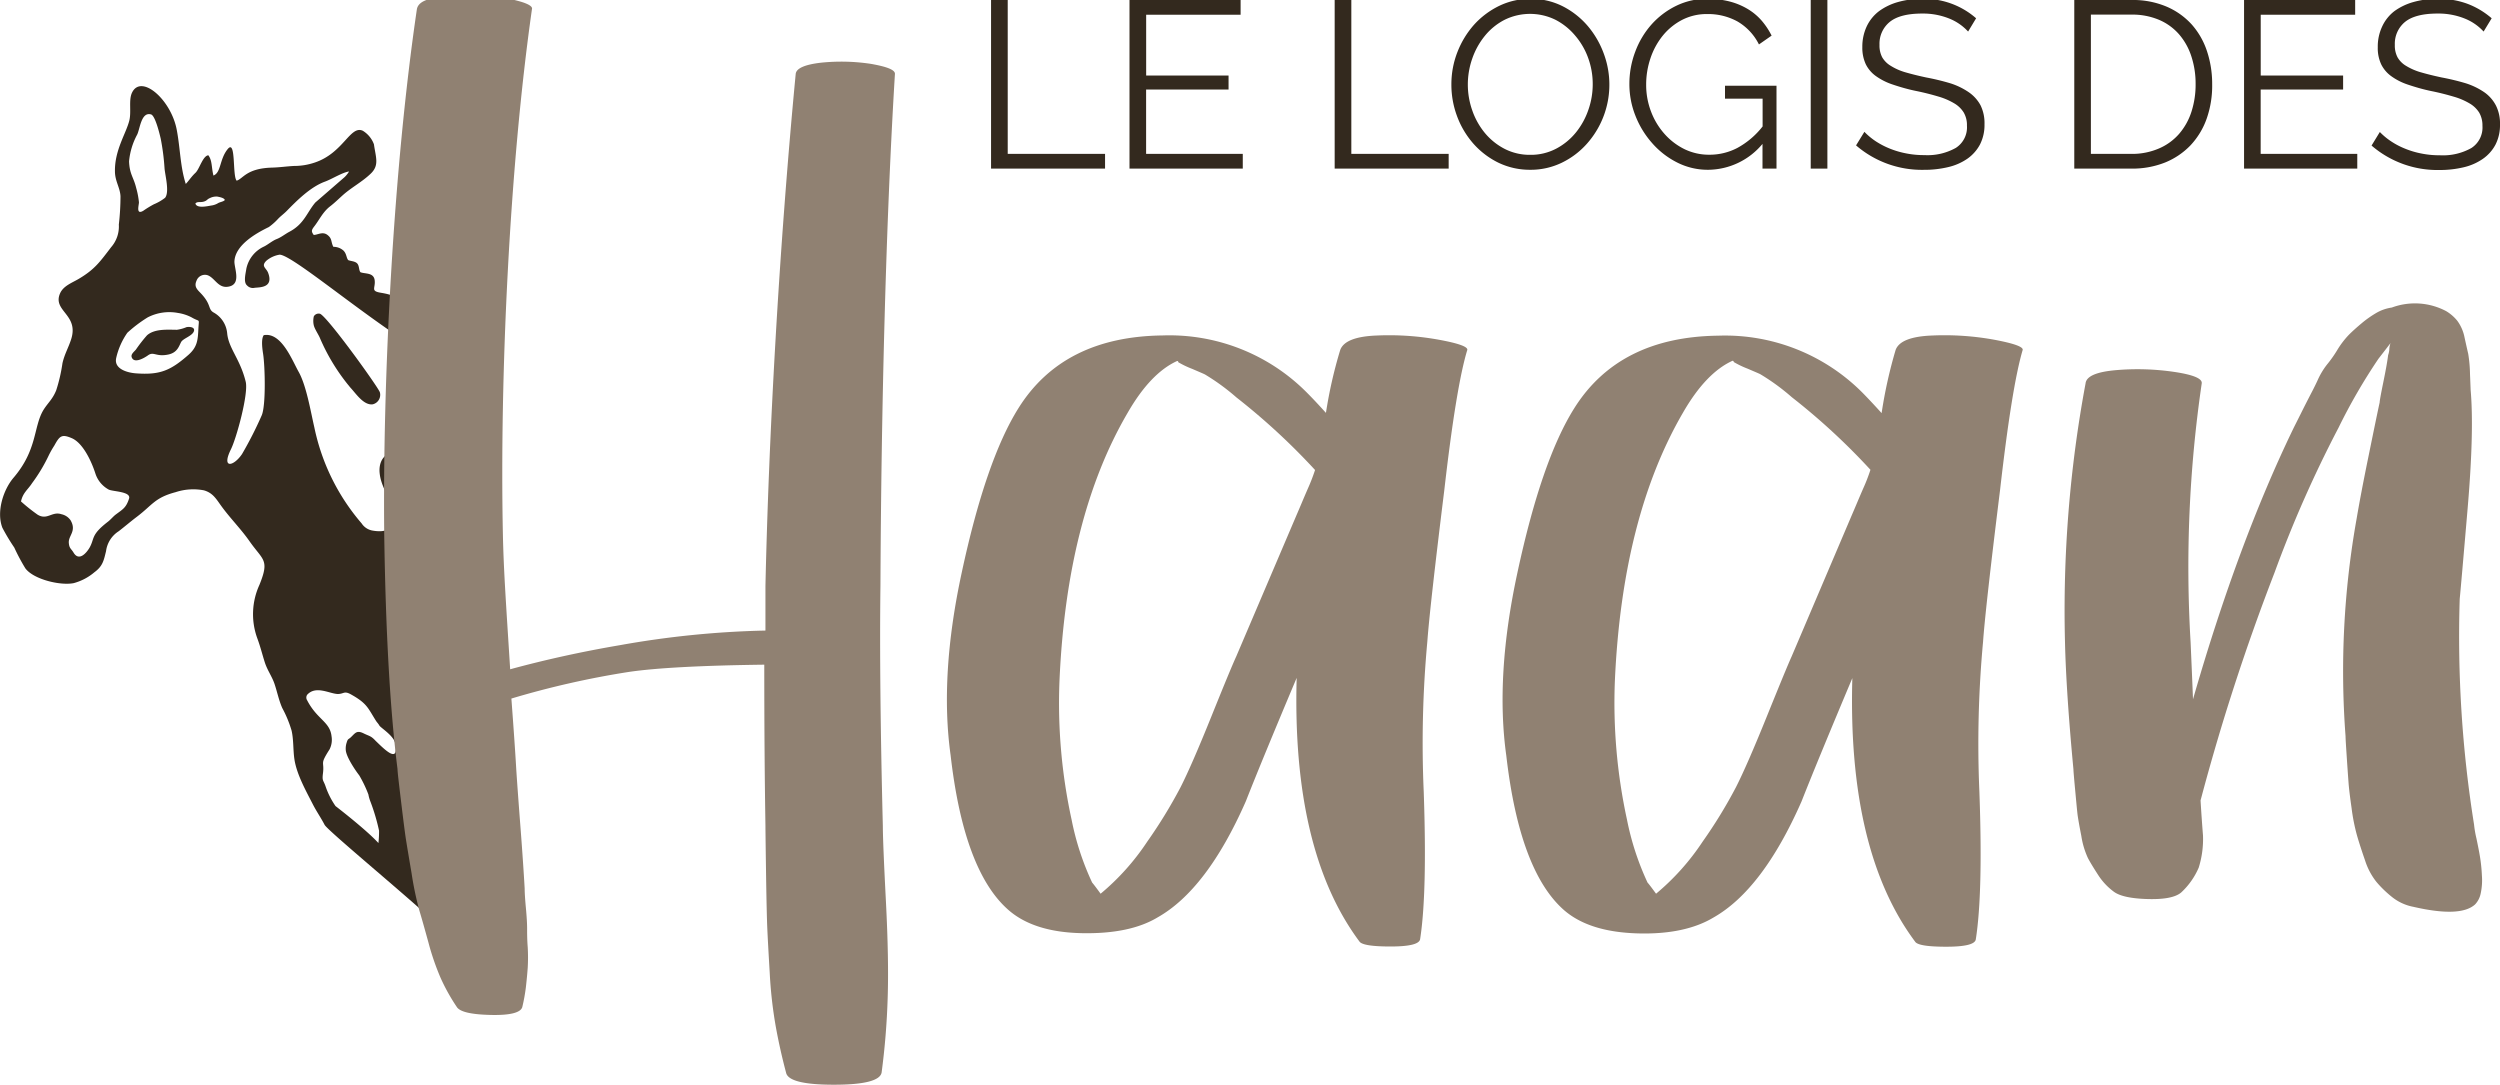
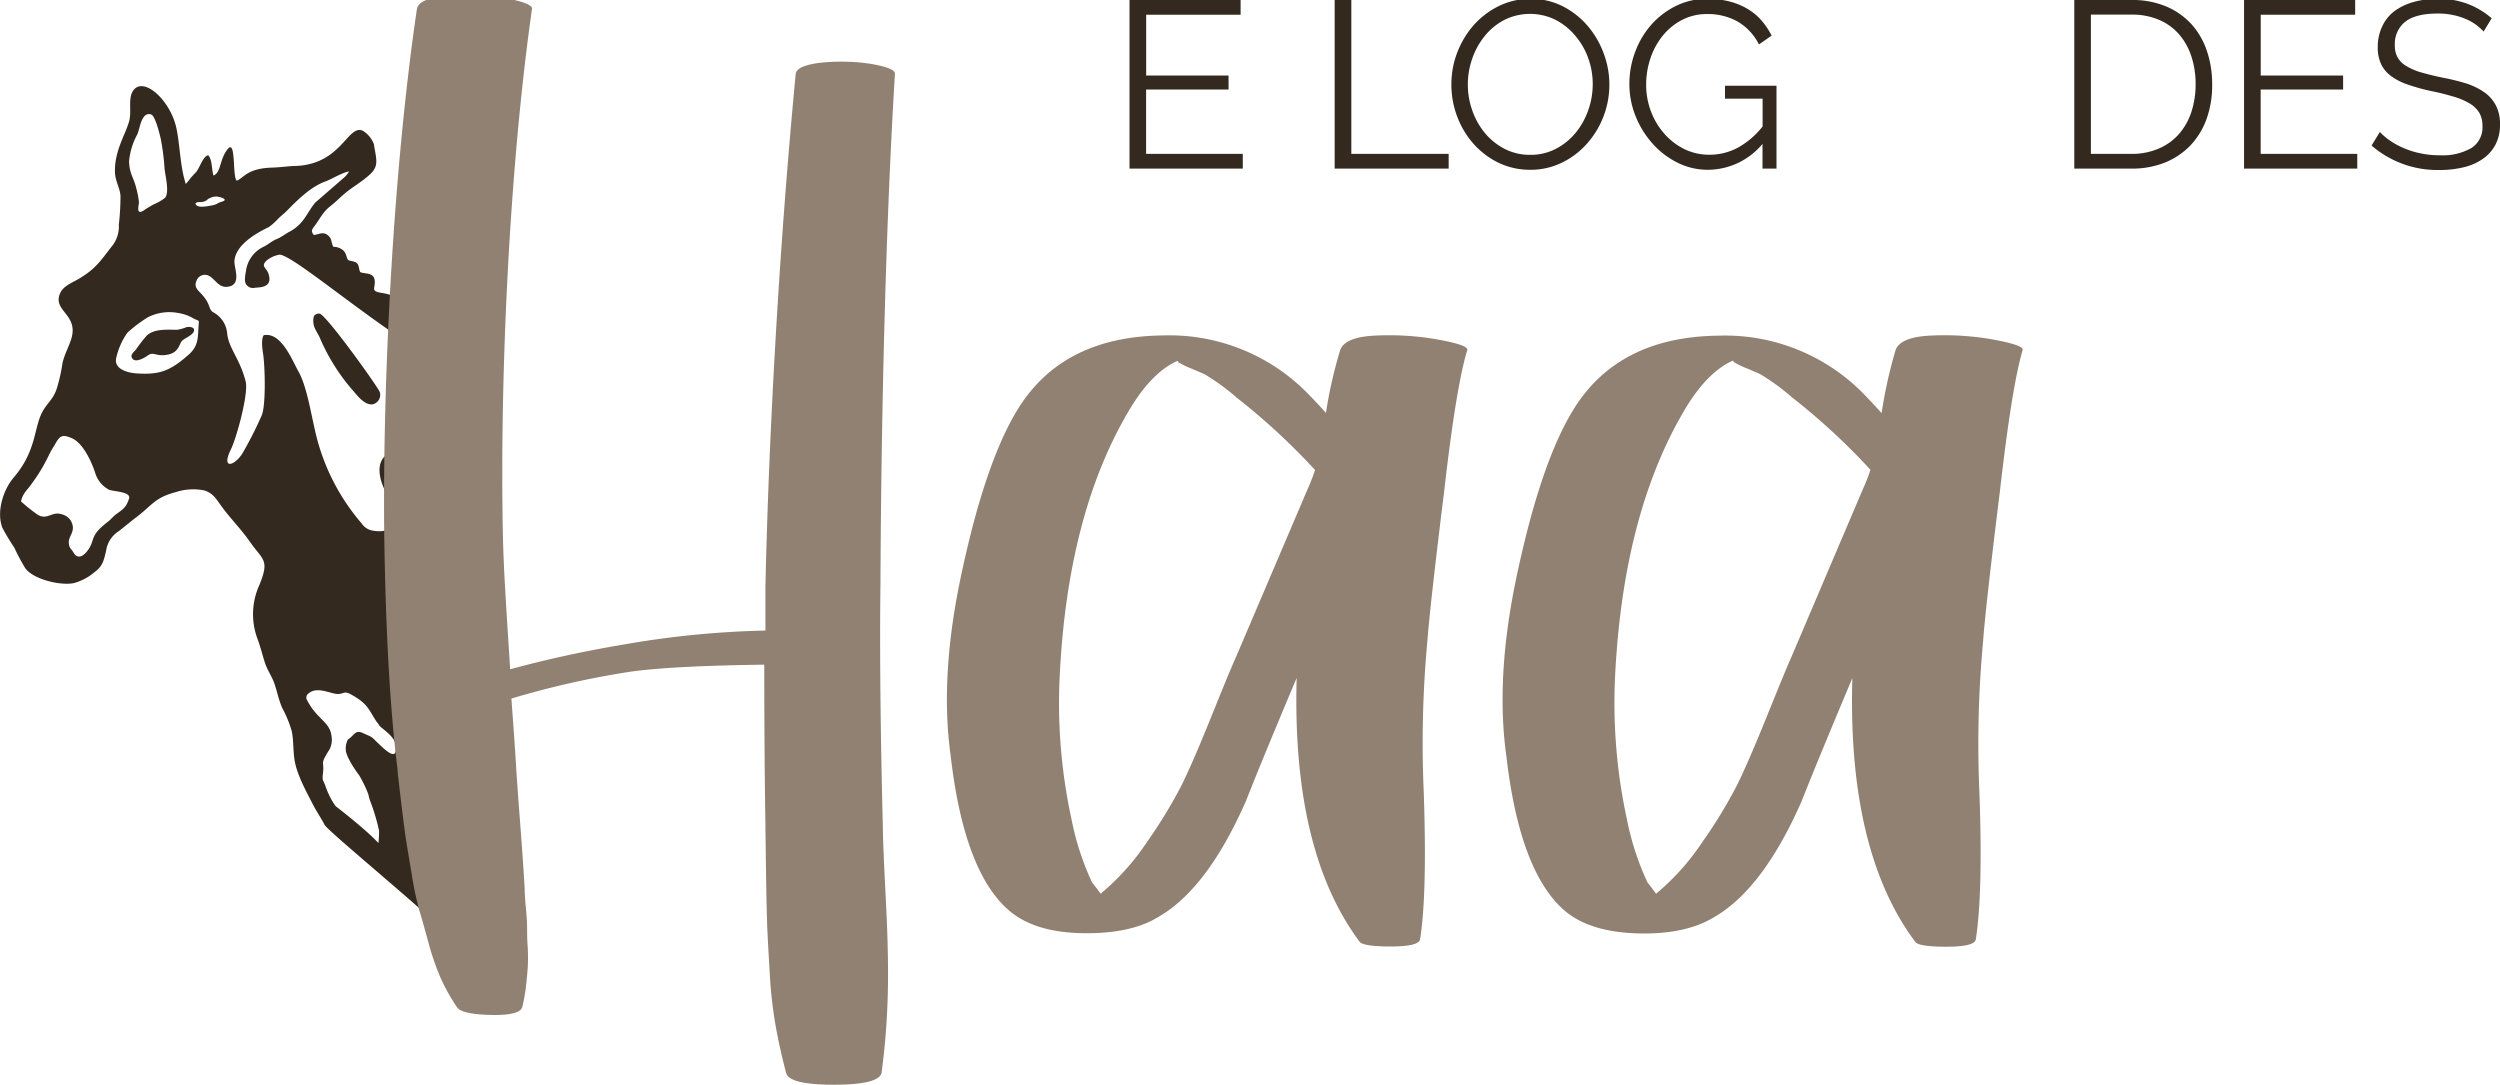
<svg xmlns="http://www.w3.org/2000/svg" id="Calque_1" data-name="Calque 1" viewBox="0 0 450 195.25">
  <defs>
    <style>.cls-1{fill:#33291e;}.cls-2{fill:#908172;}</style>
  </defs>
  <path class="cls-1" d="M46.7,105.27a12.67,12.67,0,0,0-.41,9.56c.57,1.52.88,2.84,1.36,4.35s1.31,2.55,1.79,4,.75,2.87,1.37,4.27a20.76,20.76,0,0,1,1.68,4.07c.38,1.7.25,3.46.51,5.18.41,2.69,2.07,5.65,3.32,8.09.65,1.27,1.45,2.41,2.11,3.68s22,18.69,22.47,20.27l-12-15.92c-.75-1.77-8.51-7.73-8.51-7.73a14.37,14.37,0,0,1-1.81-3.61c-.39-1.1-.62-.9-.45-2.25.3-2.33-.64-1.47,1.2-4.36a3.81,3.81,0,0,0,.35-2.33c-.29-2.66-2.59-3-4.39-6.48a.9.9,0,0,1,0-1c1.56-1.72,4-.2,5.49-.14,1.11,0,1.13-.58,2.26,0,3.06,1.68,3.16,2.5,4.65,4.85.22.33.37.43.6.83s2.61,1.84,2.86,3.23c.69,3.78-2,1-3.55-.49-.84-.91-1.11-.82-2.12-1.32-1.25-.62-1.5-.11-2.31.67-.45.43-.55.24-.76.95a3.4,3.4,0,0,0-.16,1.48c.15,1.19,1.63,3.44,2.41,4.44A22.19,22.19,0,0,1,66.31,143a6.89,6.89,0,0,0,.4,1.37,36,36,0,0,1,1.52,5.16,19.44,19.44,0,0,1-.26,3.3L80.9,168.72c.48-2.65-6.4-17.95-5.45-19.7a18.39,18.39,0,0,0,.71-2.58,20.83,20.83,0,0,1,1-2.26c1.52-3.38.13-6.19,2-9.44V116.91a21.05,21.05,0,0,1-3.05-7,22.76,22.76,0,0,1,.18-6.11c.86-4,2.46-6.27,2.46-10.78,0-3.08-.62-7.64-2.93-10A7.53,7.53,0,0,0,71,81.37c-2,.22-2.84,1.88-2.67,3.73s1,3.11,1.62,4.87c.46,1.28,1.06,4.15-.07,5.21-.61.58-2,.47-2.78.33a2.92,2.92,0,0,1-2-1.29,38.38,38.38,0,0,1-8.52-17.3c-.67-2.9-1.44-7.54-2.83-10-1.19-2.12-3.11-7.17-6.27-6.59-.51.66-.26,2.49-.13,3.3.36,2.25.54,9.51-.27,11.2a67.8,67.8,0,0,1-3.52,6.91c-1.54,2.27-3.74,2.68-2-.85,1-2,3.19-10,2.67-12.17-1-4.11-3.09-6-3.34-8.75a4.75,4.75,0,0,0-2.44-3.72c-1.1-.64-.3-1.42-2.45-3.61-.63-.64-1.05-1.15-.63-2.1a1.61,1.61,0,0,1,2-1c1.39.51,1.94,2.57,4,2s.75-3.36.83-4.55c.18-2.89,3.87-5,6.19-6.12a10.78,10.78,0,0,0,1.62-1.43c.49-.53,1.08-.94,1.59-1.46,1.89-1.93,4.31-4.35,6.93-5.3,1.2-.44,3.17-1.68,4.3-1.81a5,5,0,0,1-.79,1l-5.28,4.58c-1.53,1.8-2,3.87-4.69,5.28-.73.39-1.48,1-2.26,1.3s-1.58,1-2.29,1.35a5.66,5.66,0,0,0-3.18,4c-.12.85-.56,2.42.13,3a1.42,1.42,0,0,0,1.34.43c.8-.12,3.49.08,2.46-2.68-.34-.92-1.34-1.18-.33-2.19a4.86,4.86,0,0,1,2.4-1.1c2.66.09,19,14.39,29,19.31V61.53c-2.52-1.3-2.32-2.55-4.38-4.05-.76-.56-2.18-.86-2.81-1.56-1.5-1.7.73-2.5-3.63-3.23-1.88-.31-.9-.83-1.08-2.25S65.7,49.33,64.88,49c-.31-.38-.18-1.12-.57-1.56s-1.17-.42-1.63-.62c-.35-.41-.27-1.08-.82-1.68A2.67,2.67,0,0,0,60,44.43c-.47-.93-.18-1.47-1.06-2.14s-1.76,0-2.47,0c-.43-.59-.43-.82,0-1.41,1-1.26,1.61-2.7,2.94-3.73.8-.61,1.57-1.37,2.33-2.05,1.62-1.43,3.44-2.35,5-3.85s.91-2.88.57-5.27a4.78,4.78,0,0,0-2-2.44c-2.27-1.06-3.48,4-8.66,5.72a11.35,11.35,0,0,1-3.7.61c-1.35.07-2.57.26-4,.3-4.59.13-5.18,2-6.35,2.35C41.8,31.7,42.51,25,41,26.82s-1.17,4.24-2.58,4.78c-.37-1.43-.2-2.71-.92-3.65-1,.1-1.6,2.49-2.32,3.16s-1.23,1.48-1.74,2c-1-3.1-1-6.44-1.61-9.66-1-5.53-6.43-10.21-8.07-6.76-.63,1.32-.09,3.38-.48,5C22.71,24,20.63,27,20.69,30.83c0,1.77.92,2.94,1,4.49a45.63,45.63,0,0,1-.3,5.11A5.66,5.66,0,0,1,20,44.5c-2,2.61-2.94,4-5.87,5.72-1.19.7-2.73,1.24-3.32,2.59-1.39,3.2,3.43,3.77,2,8.25-.49,1.54-1.2,2.68-1.57,4.34a29.44,29.44,0,0,1-1.12,4.85c-.67,1.65-1.45,2.19-2.31,3.56C6,76.82,6.76,80.94,2.43,86c-1.87,2.21-3.1,6.16-2,9a36.1,36.1,0,0,0,2.14,3.56,35.32,35.32,0,0,0,2,3.75c1.5,2,6.34,3.14,8.71,2.65A9.64,9.64,0,0,0,17,103c1.49-1.1,1.67-2.08,2.09-3.8a5,5,0,0,1,2.28-3.58c1.1-.85,2.12-1.73,3.24-2.58,2.84-2.14,3.22-3.45,7-4.45a10.14,10.14,0,0,1,5.09-.33c1.61.46,2.2,1.53,3.11,2.79,1.61,2.23,3.54,4.13,5.13,6.41C47.36,100.9,48.55,100.71,46.7,105.27ZM36.56,36.32c.73-.17.64-.42,1.21-.66a2.54,2.54,0,0,1,1.39-.27c.41.09,1.19.23,1.31.61-.21.28-.81.35-1.17.54A3.2,3.2,0,0,1,38,37c-.72.12-2.58.56-2.83-.37C35.51,36.24,36,36.45,36.56,36.32ZM24.7,24.21c.5-1.05.72-4.1,2.47-3.62.78.2,1.57,3.57,1.76,4.37a41.87,41.87,0,0,1,.69,5.38c.12,1.3.91,4.22.1,5.26a8.74,8.74,0,0,1-2,1.16,17.83,17.83,0,0,0-1.93,1.18c-1.36.8-.78-1-.78-1.53a14.79,14.79,0,0,0-.49-2.56c-.48-2-1.19-2.44-1.29-4.8A12.52,12.52,0,0,1,24.7,24.21ZM23.23,89.75c-.54,1.67-1.12,1.91-2.44,2.9-.38.29-.91.91-1.35,1.25-3.15,2.42-2.36,3-3.33,4.7-.64,1.07-1.93,2.45-2.87.87-.44-.73-.77-.75-.85-1.72-.13-1.35,1.47-2.13.3-4.12a2.67,2.67,0,0,0-1.63-1.07c-1.72-.57-2.54,1.13-4.28.09a31.62,31.62,0,0,1-3-2.39c.34-1.58,1.24-2.12,2-3.3a29.75,29.75,0,0,0,3-5,16.7,16.7,0,0,1,1-1.76c.95-1.72,1.31-2.12,3.16-1.32,2.07.91,3.59,4.34,4.24,6.38a5.05,5.05,0,0,0,2.4,2.87C20.34,88.49,23.64,88.47,23.23,89.75ZM35.71,59.17c-.1,2-.16,3.28-1.81,4.72-3.2,2.8-5.09,3.64-9.45,3.31-1.48-.11-4-.77-3.53-2.78a12.9,12.9,0,0,1,2-4.52,24.28,24.28,0,0,1,3.66-2.77,8.49,8.49,0,0,1,5.45-.8,7.82,7.82,0,0,1,2.5.82C36.06,58.05,35.81,57.19,35.71,59.17Z" />
  <path class="cls-1" d="M33.56,58.89a6.86,6.86,0,0,1-1.71.47c-1.57,0-4-.24-5.39,1a26.51,26.51,0,0,0-2,2.57c-.38.44-.94.84-.75,1.38.44,1.23,2.33.08,2.93-.35,1.05-.75,1.42.33,3.68-.15,1.6-.35,1.89-1.49,2.27-2.22s2.22-1.14,2.35-2.13C35,58.8,33.92,58.8,33.56,58.89Z" />
  <path class="cls-1" d="M57.61,56.48a1,1,0,0,0-1.12.46,3.54,3.54,0,0,0,0,1.65c.19.72.91,1.73,1.15,2.38a35.89,35.89,0,0,0,5.44,8.81c1,1.07,2.37,3.2,4,3a1.75,1.75,0,0,0,1.3-2.15C68.22,69.88,59,57.06,57.61,56.48Z" />
-   <path class="cls-1" d="M178.39,30.35V0h3V27.7h17.52v2.65Z" />
  <path class="cls-1" d="M223.7,27.7v2.65H203.31V0h20V2.65h-17V13.59h14.83v2.52H206.3V27.7Z" />
  <path class="cls-1" d="M240.24,30.35V0h3V27.7h17.52v2.65Z" />
  <path class="cls-1" d="M275.45,30.56a13,13,0,0,1-5.79-1.3,14.52,14.52,0,0,1-4.51-3.47,15.73,15.73,0,0,1-2.9-4.93,16.17,16.17,0,0,1-1-5.69,15.9,15.9,0,0,1,1.09-5.81,16.24,16.24,0,0,1,3-4.92,14.79,14.79,0,0,1,4.53-3.39A12.81,12.81,0,0,1,275.5-.21a12.59,12.59,0,0,1,5.79,1.34,14.68,14.68,0,0,1,4.49,3.53,16.35,16.35,0,0,1,2.88,4.94,16,16,0,0,1-3.06,16.32,14.44,14.44,0,0,1-4.5,3.38A12.81,12.81,0,0,1,275.45,30.56ZM264.21,15.17a14,14,0,0,0,.82,4.77,13.08,13.08,0,0,0,2.3,4.06,11.42,11.42,0,0,0,3.55,2.82,9.89,9.89,0,0,0,4.57,1.05,9.78,9.78,0,0,0,4.66-1.11,11.43,11.43,0,0,0,3.55-2.91,13.28,13.28,0,0,0,2.24-4.06,13.85,13.85,0,0,0,.79-4.62,13.66,13.66,0,0,0-.83-4.76,12.83,12.83,0,0,0-2.33-4A11.5,11.5,0,0,0,280,3.57a10.38,10.38,0,0,0-9.18,0,11.1,11.1,0,0,0-3.55,2.89A13.4,13.4,0,0,0,265,10.56,14.09,14.09,0,0,0,264.21,15.17Z" />
  <path class="cls-1" d="M317.25,25.9a12.83,12.83,0,0,1-9.74,4.66,12.14,12.14,0,0,1-5.66-1.33,14.77,14.77,0,0,1-4.49-3.5,16.39,16.39,0,0,1-3-4.94,15.37,15.37,0,0,1-1.07-5.66,16.29,16.29,0,0,1,1.05-5.81,15.49,15.49,0,0,1,2.92-4.9,14.44,14.44,0,0,1,4.45-3.37,12.51,12.51,0,0,1,5.6-1.26,15.63,15.63,0,0,1,4.06.49,12.37,12.37,0,0,1,3.27,1.37,10.47,10.47,0,0,1,2.48,2.09,13.46,13.46,0,0,1,1.77,2.67L316.61,8a9.87,9.87,0,0,0-3.89-4.15,11,11,0,0,0-5.43-1.32,9.67,9.67,0,0,0-4.55,1.07,11.05,11.05,0,0,0-3.46,2.84,13.05,13.05,0,0,0-2.2,4.06,14.77,14.77,0,0,0-.77,4.72,13.44,13.44,0,0,0,.88,4.87,12.87,12.87,0,0,0,2.41,4,11.7,11.7,0,0,0,3.61,2.76,10.09,10.09,0,0,0,4.51,1,10.78,10.78,0,0,0,5-1.22,14.68,14.68,0,0,0,4.55-3.87v-5H310.5V15.43h9.27V30.35h-2.52Z" />
-   <path class="cls-1" d="M325.93,30.35V0h3V30.35Z" />
-   <path class="cls-1" d="M354.26,5.68a9.28,9.28,0,0,0-3.42-2.35A12.59,12.59,0,0,0,346,2.44q-4,0-5.85,1.51a5.06,5.06,0,0,0-1.84,4.13,4.51,4.51,0,0,0,.49,2.24,4.33,4.33,0,0,0,1.52,1.52A10.34,10.34,0,0,0,342.92,13c1.07.31,2.33.63,3.78.94A43,43,0,0,1,351.08,15a12.6,12.6,0,0,1,3.31,1.61,6.75,6.75,0,0,1,2.1,2.33,7.28,7.28,0,0,1,.72,3.42A7.71,7.71,0,0,1,356.4,26a7.3,7.3,0,0,1-2.26,2.56,10.08,10.08,0,0,1-3.47,1.52,18.35,18.35,0,0,1-4.4.49,18.12,18.12,0,0,1-12.18-4.4l1.5-2.44a12.36,12.36,0,0,0,1.94,1.63,14.33,14.33,0,0,0,2.52,1.34,15.54,15.54,0,0,0,3,.9,16.39,16.39,0,0,0,3.34.32,10.42,10.42,0,0,0,5.66-1.3,4.39,4.39,0,0,0,2-4,4.48,4.48,0,0,0-.58-2.37,4.94,4.94,0,0,0-1.73-1.66,12.16,12.16,0,0,0-2.86-1.22c-1.14-.34-2.47-.69-4-1s-3-.75-4.18-1.15a11.2,11.2,0,0,1-3-1.5,5.79,5.79,0,0,1-1.86-2.16,7,7,0,0,1-.62-3.09A8.6,8.6,0,0,1,336,4.77,7.4,7.4,0,0,1,338.24,2,10.69,10.69,0,0,1,341.66.36,15.6,15.6,0,0,1,346-.21a14.2,14.2,0,0,1,9.7,3.5Z" />
  <path class="cls-1" d="M373.37,30.35V0h10.3A15.52,15.52,0,0,1,390,1.2a13,13,0,0,1,4.54,3.24,13.75,13.75,0,0,1,2.73,4.81,18.57,18.57,0,0,1,.92,5.88,17.91,17.91,0,0,1-1,6.26,13.65,13.65,0,0,1-2.92,4.79,13.26,13.26,0,0,1-4.58,3.08,15.88,15.88,0,0,1-6,1.09Zm21.84-15.22a15.73,15.73,0,0,0-.77-5,11.42,11.42,0,0,0-2.25-4,9.94,9.94,0,0,0-3.61-2.58,12.36,12.36,0,0,0-4.91-.92h-7.31V27.7h7.31a12.15,12.15,0,0,0,5-1,10.06,10.06,0,0,0,3.61-2.65,11.46,11.46,0,0,0,2.2-4A15.9,15.9,0,0,0,395.21,15.13Z" />
  <path class="cls-1" d="M424.31,27.7v2.65H403.93V0h20V2.65h-17V13.59h14.83v2.52H406.92V27.7Z" />
  <path class="cls-1" d="M447.05,5.68a9.28,9.28,0,0,0-3.42-2.35,12.62,12.62,0,0,0-4.87-.89q-4,0-5.86,1.51a5.08,5.08,0,0,0-1.83,4.13,4.51,4.51,0,0,0,.49,2.24,4.22,4.22,0,0,0,1.51,1.52A10.66,10.66,0,0,0,435.7,13c1.07.31,2.33.63,3.79.94A43,43,0,0,1,443.87,15a12.75,12.75,0,0,1,3.31,1.61A6.62,6.62,0,0,1,449.27,19,7.16,7.16,0,0,1,450,22.4a7.71,7.71,0,0,1-.81,3.63,7.23,7.23,0,0,1-2.27,2.56,10,10,0,0,1-3.46,1.52,18.41,18.41,0,0,1-4.4.49,18.12,18.12,0,0,1-12.18-4.4l1.49-2.44a12,12,0,0,0,1.95,1.63,13.65,13.65,0,0,0,2.52,1.34,15.32,15.32,0,0,0,3,.9,16.29,16.29,0,0,0,3.33.32,10.46,10.46,0,0,0,5.67-1.3,4.39,4.39,0,0,0,2-4,4.57,4.57,0,0,0-.58-2.37,5,5,0,0,0-1.73-1.66,12.16,12.16,0,0,0-2.86-1.22c-1.15-.34-2.47-.69-4-1s-3-.75-4.19-1.15a11,11,0,0,1-3-1.5,5.79,5.79,0,0,1-1.86-2.16A6.86,6.86,0,0,1,428,8.51a8.46,8.46,0,0,1,.79-3.74A7.37,7.37,0,0,1,431,2,10.69,10.69,0,0,1,434.44.36a15.66,15.66,0,0,1,4.36-.57,14.75,14.75,0,0,1,5.41.92,14.44,14.44,0,0,1,4.29,2.58Z" />
  <path class="cls-2" d="M161.09,13.28c-1.6,26-2.47,59.85-2.61,92.23q-.22,17.2.43,43.13,0,2.84.55,13.5t.32,17.53a132.09,132.09,0,0,1-1.09,13.4c-.29,1.45-3.15,2.18-8.6,2.18s-8.31-.73-8.6-2.18q-1.1-4.14-1.85-8.28a78.31,78.31,0,0,1-1.09-9.69q-.33-5.55-.44-8.06c-.07-1.67-.15-4.93-.22-9.8s-.11-7.73-.11-8.6q-.21-12.85-.21-29-17,.22-24.4,1.31a159.24,159.24,0,0,0-21.12,4.79q.65,8.72.87,12.63c.14,2.18.39,5.66.76,10.46s.61,8.49.76,11.1c0,.73.07,1.89.22,3.49s.22,2.83.22,3.7,0,2,.11,3.38a32.51,32.51,0,0,1,0,3.7c-.08,1.09-.19,2.25-.33,3.49a32,32,0,0,1-.65,3.59c-.3,1-2.18,1.49-5.67,1.41s-5.52-.54-6.1-1.41A35.06,35.06,0,0,1,79.3,176a45.28,45.28,0,0,1-2.17-6.31c-.66-2.4-1.2-4.33-1.64-5.78a59.52,59.52,0,0,1-1.41-6.75c-.51-3-.84-5-1-6s-.44-3.19-.87-6.75-.66-5.55-.66-6q-2-15.9-2.39-42.25c-.3-28.17,1.66-65.9,5.88-94.51C75.2.77,76,.15,77.45-.21a26.25,26.25,0,0,1,5.23-.66,43,43,0,0,1,6.1.22,27.6,27.6,0,0,1,5.12,1c1.37.44,2,.87,1.85,1.31C91.68,30.25,89.94,68,90.52,96.15c.14,6.68.58,12.71,1.31,24.32q9.58-2.61,19.82-4.35a167.87,167.87,0,0,1,26.13-2.62v-8c.58-26.42,2.4-60.28,5.45-92.23.14-1,1.7-1.67,4.68-2a35.59,35.59,0,0,1,8.82.22C159.64,12,161.09,12.56,161.09,13.28Z" />
  <path class="cls-2" d="M241.24,63q.87-2.4,6.64-2.61a50.07,50.07,0,0,1,11.11.76c3.56.65,5.26,1.27,5.12,1.85q-2,6.54-4.14,25.26-2.61,21.14-3.05,27.23a199.18,199.18,0,0,0-.65,27q.64,18.3-.65,26.57-.23,1.3-5.23,1.31t-5.67-.87q-12.19-16.34-11.32-47.48-6.32,15-9.15,22.21-7,15.9-15.9,20.91-5,3-13.61,2.83t-13.18-4.14q-8.06-7-10.45-27.88-2-14.37,2-32.88,4.35-20.27,10.23-29.63,8.05-12.84,25.92-13.06a34.87,34.87,0,0,1,25.92,10.23q1.53,1.53,3.49,3.71A80.91,80.91,0,0,1,241.24,63ZM233.4,92.66c.44-1,1.09-2.58,2-4.68a34.24,34.24,0,0,0,1.31-3.38,118.69,118.69,0,0,0-14.16-13.07,39.51,39.51,0,0,0-5.66-4.13c-.3-.15-1.06-.47-2.29-1a16.78,16.78,0,0,1-2.51-1.2c0-.15-.07-.22-.21-.22q-4.8,2.18-8.93,9.37Q192,93.1,190.71,122.5a98.5,98.5,0,0,0,2.18,25.05,48.88,48.88,0,0,0,3.7,11.32c.14.15.65.8,1.52,2a43.13,43.13,0,0,0,8.39-9.37,87.78,87.78,0,0,0,6-9.8q2-3.93,5.55-12.74t4.47-10.79Z" />
  <path class="cls-2" d="M341.21,63q.87-2.4,6.65-2.61a50,50,0,0,1,11.1.76q5.34,1,5.12,1.85Q362.13,69.58,360,88.3q-2.62,21.14-3.05,27.23a199.45,199.45,0,0,0-.66,27q.66,18.3-.65,26.57-.22,1.3-5.23,1.31t-5.66-.87q-12.21-16.34-11.33-47.48-6.31,15-9.15,22.21-7,15.9-15.89,20.91c-3.35,2-7.88,3-13.62,2.83s-10.13-1.52-13.18-4.14q-8.05-7-10.45-27.88-2-14.37,2-32.88,4.35-20.27,10.24-29.63,8.06-12.84,25.92-13.06a34.9,34.9,0,0,1,25.92,10.23q1.51,1.53,3.48,3.71A83.84,83.84,0,0,1,341.21,63Zm-7.84,29.62c.44-1,1.09-2.58,2-4.68a31.37,31.37,0,0,0,1.31-3.38,117.92,117.92,0,0,0-14.16-13.07,39,39,0,0,0-5.66-4.13c-.29-.15-1.06-.47-2.29-1a16.52,16.52,0,0,1-2.5-1.2.2.2,0,0,0-.22-.22q-4.8,2.18-8.93,9.37Q292,93.1,290.68,122.5a99,99,0,0,0,2.18,25.05,49.36,49.36,0,0,0,3.7,11.32c.15.15.66.8,1.53,2a43.1,43.1,0,0,0,8.38-9.37,86.29,86.29,0,0,0,6-9.8q2-3.93,5.56-12.74t4.46-10.79Z" />
-   <path class="cls-2" d="M445.33,148.42a18.64,18.64,0,0,0,.43,2.5c.29,1.39.51,2.51.65,3.38a28.83,28.83,0,0,1,.33,3.27,11.24,11.24,0,0,1-.22,3.27,4,4,0,0,1-1,1.95q-2.61,2.4-11.1.44a8.75,8.75,0,0,1-3.82-1.74,19.94,19.94,0,0,1-2.83-2.73,12.13,12.13,0,0,1-2.07-3.92c-.58-1.66-1.05-3.12-1.41-4.35a34.61,34.61,0,0,1-1-5c-.3-2.1-.48-3.63-.55-4.57s-.18-2.47-.32-4.58-.22-3.37-.22-3.81a156.15,156.15,0,0,1,2-39.21c.44-2.61,1.12-6.24,2.07-10.89s1.63-8,2.07-10c0-.29.22-1.49.65-3.6s.73-3.74.87-4.9a3.8,3.8,0,0,0,.22-1.09,3.48,3.48,0,0,1,.22-1.09c-.44.58-1.17,1.53-2.18,2.83A103.07,103.07,0,0,0,420.93,77a217.21,217.21,0,0,0-11.54,26.14,391.64,391.64,0,0,0-13.29,40.94c.14,2.33.29,4.43.44,6.32a17.22,17.22,0,0,1-.77,5.77,13.17,13.17,0,0,1-3.15,4.47q-1.53,1.31-6,1.19t-6.1-1.3a11.35,11.35,0,0,1-2.83-3c-.8-1.23-1.42-2.25-1.85-3.05a14.77,14.77,0,0,1-1.2-4c-.37-1.89-.58-3.12-.66-3.7s-.21-2-.43-4.36-.33-3.63-.33-3.92q-1.31-13.93-1.52-22.87a223.07,223.07,0,0,1,3.7-46.61c.14-1.31,2-2.1,5.55-2.4a45.53,45.53,0,0,1,10.46.33q5.11.77,4.9,2.07a228.08,228.08,0,0,0-2,46.61c.14,3.2.29,6.61.43,10.24Q402.85,97.68,412.87,77l1.31-2.61c.72-1.45,1.23-2.43,1.52-3s.77-1.44,1.42-2.83a13.48,13.48,0,0,1,1.74-2.94A21.48,21.48,0,0,0,420.71,63a15.77,15.77,0,0,1,2.07-2.72c.66-.66,1.42-1.34,2.29-2.07a19,19,0,0,1,2.61-1.85,7.68,7.68,0,0,1,2.84-1,12,12,0,0,1,9.8.65,7.6,7.6,0,0,1,2,1.74,7.44,7.44,0,0,1,1.3,3q.44,2,.66,2.94a24.91,24.91,0,0,1,.32,3.6c.07,1.74.11,2.68.11,2.83q.66,7.41-.54,21.45t-1.42,16.23A214.42,214.42,0,0,0,445.33,148.42Z" />
</svg>